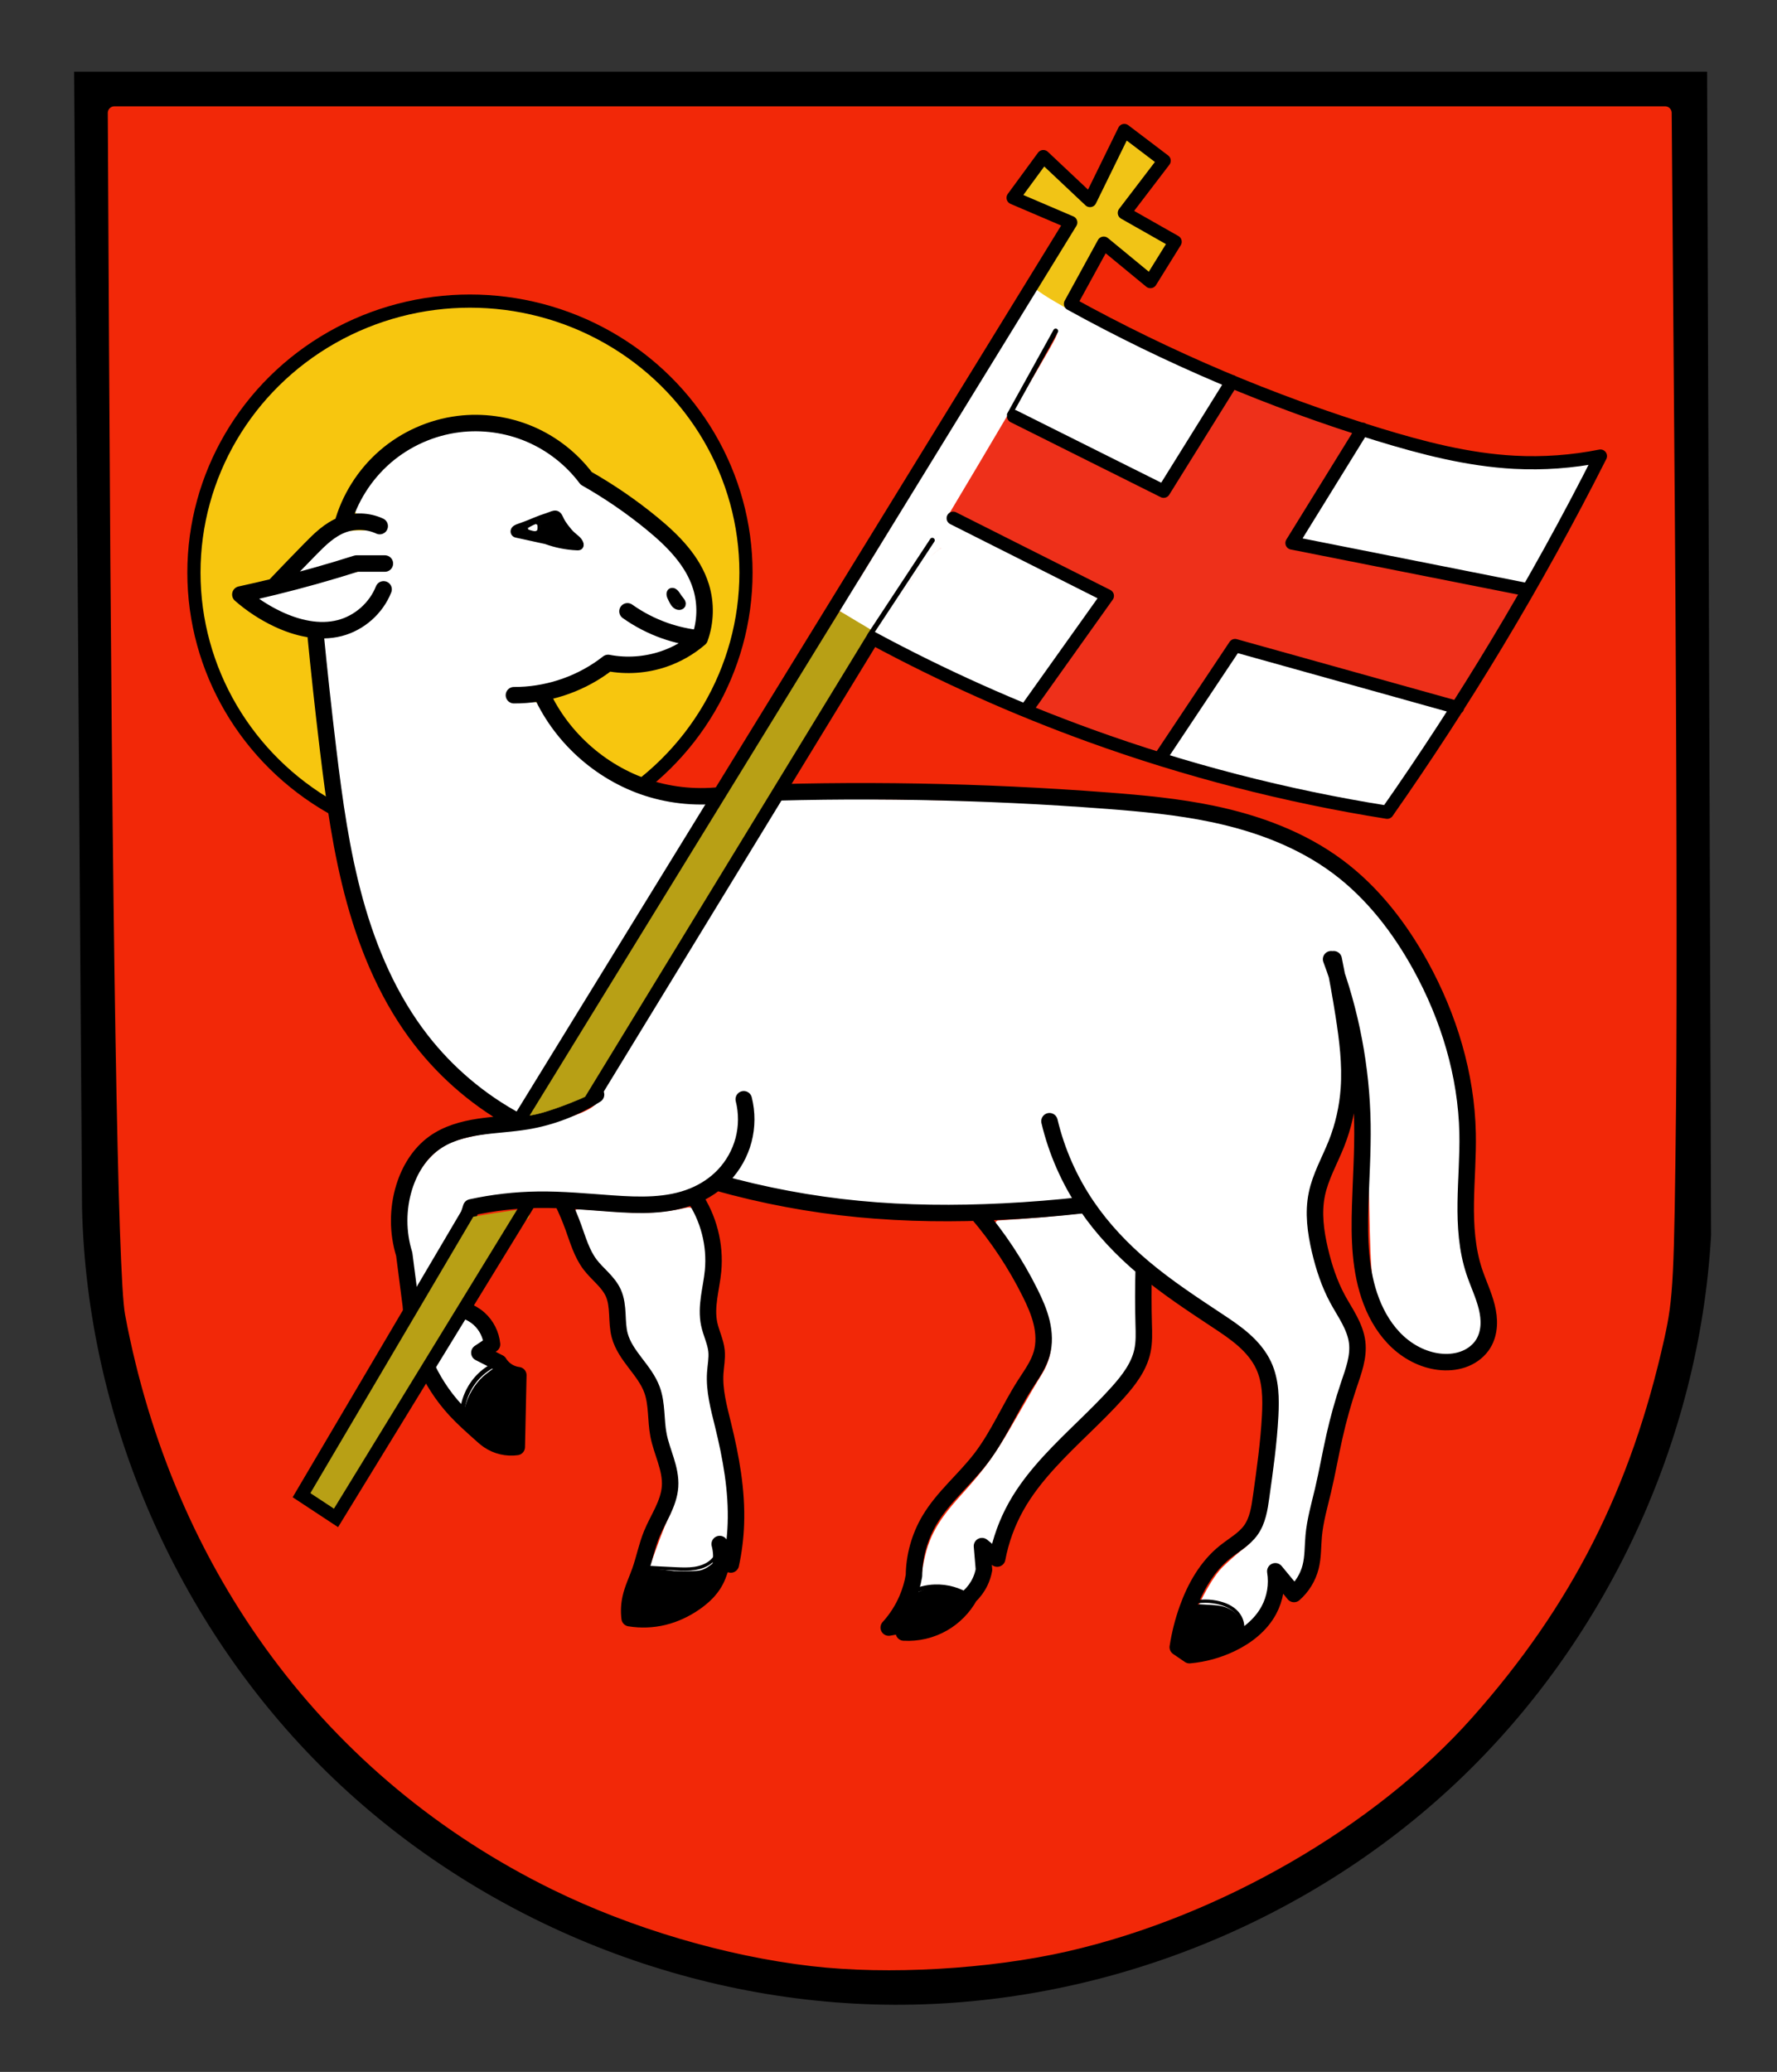
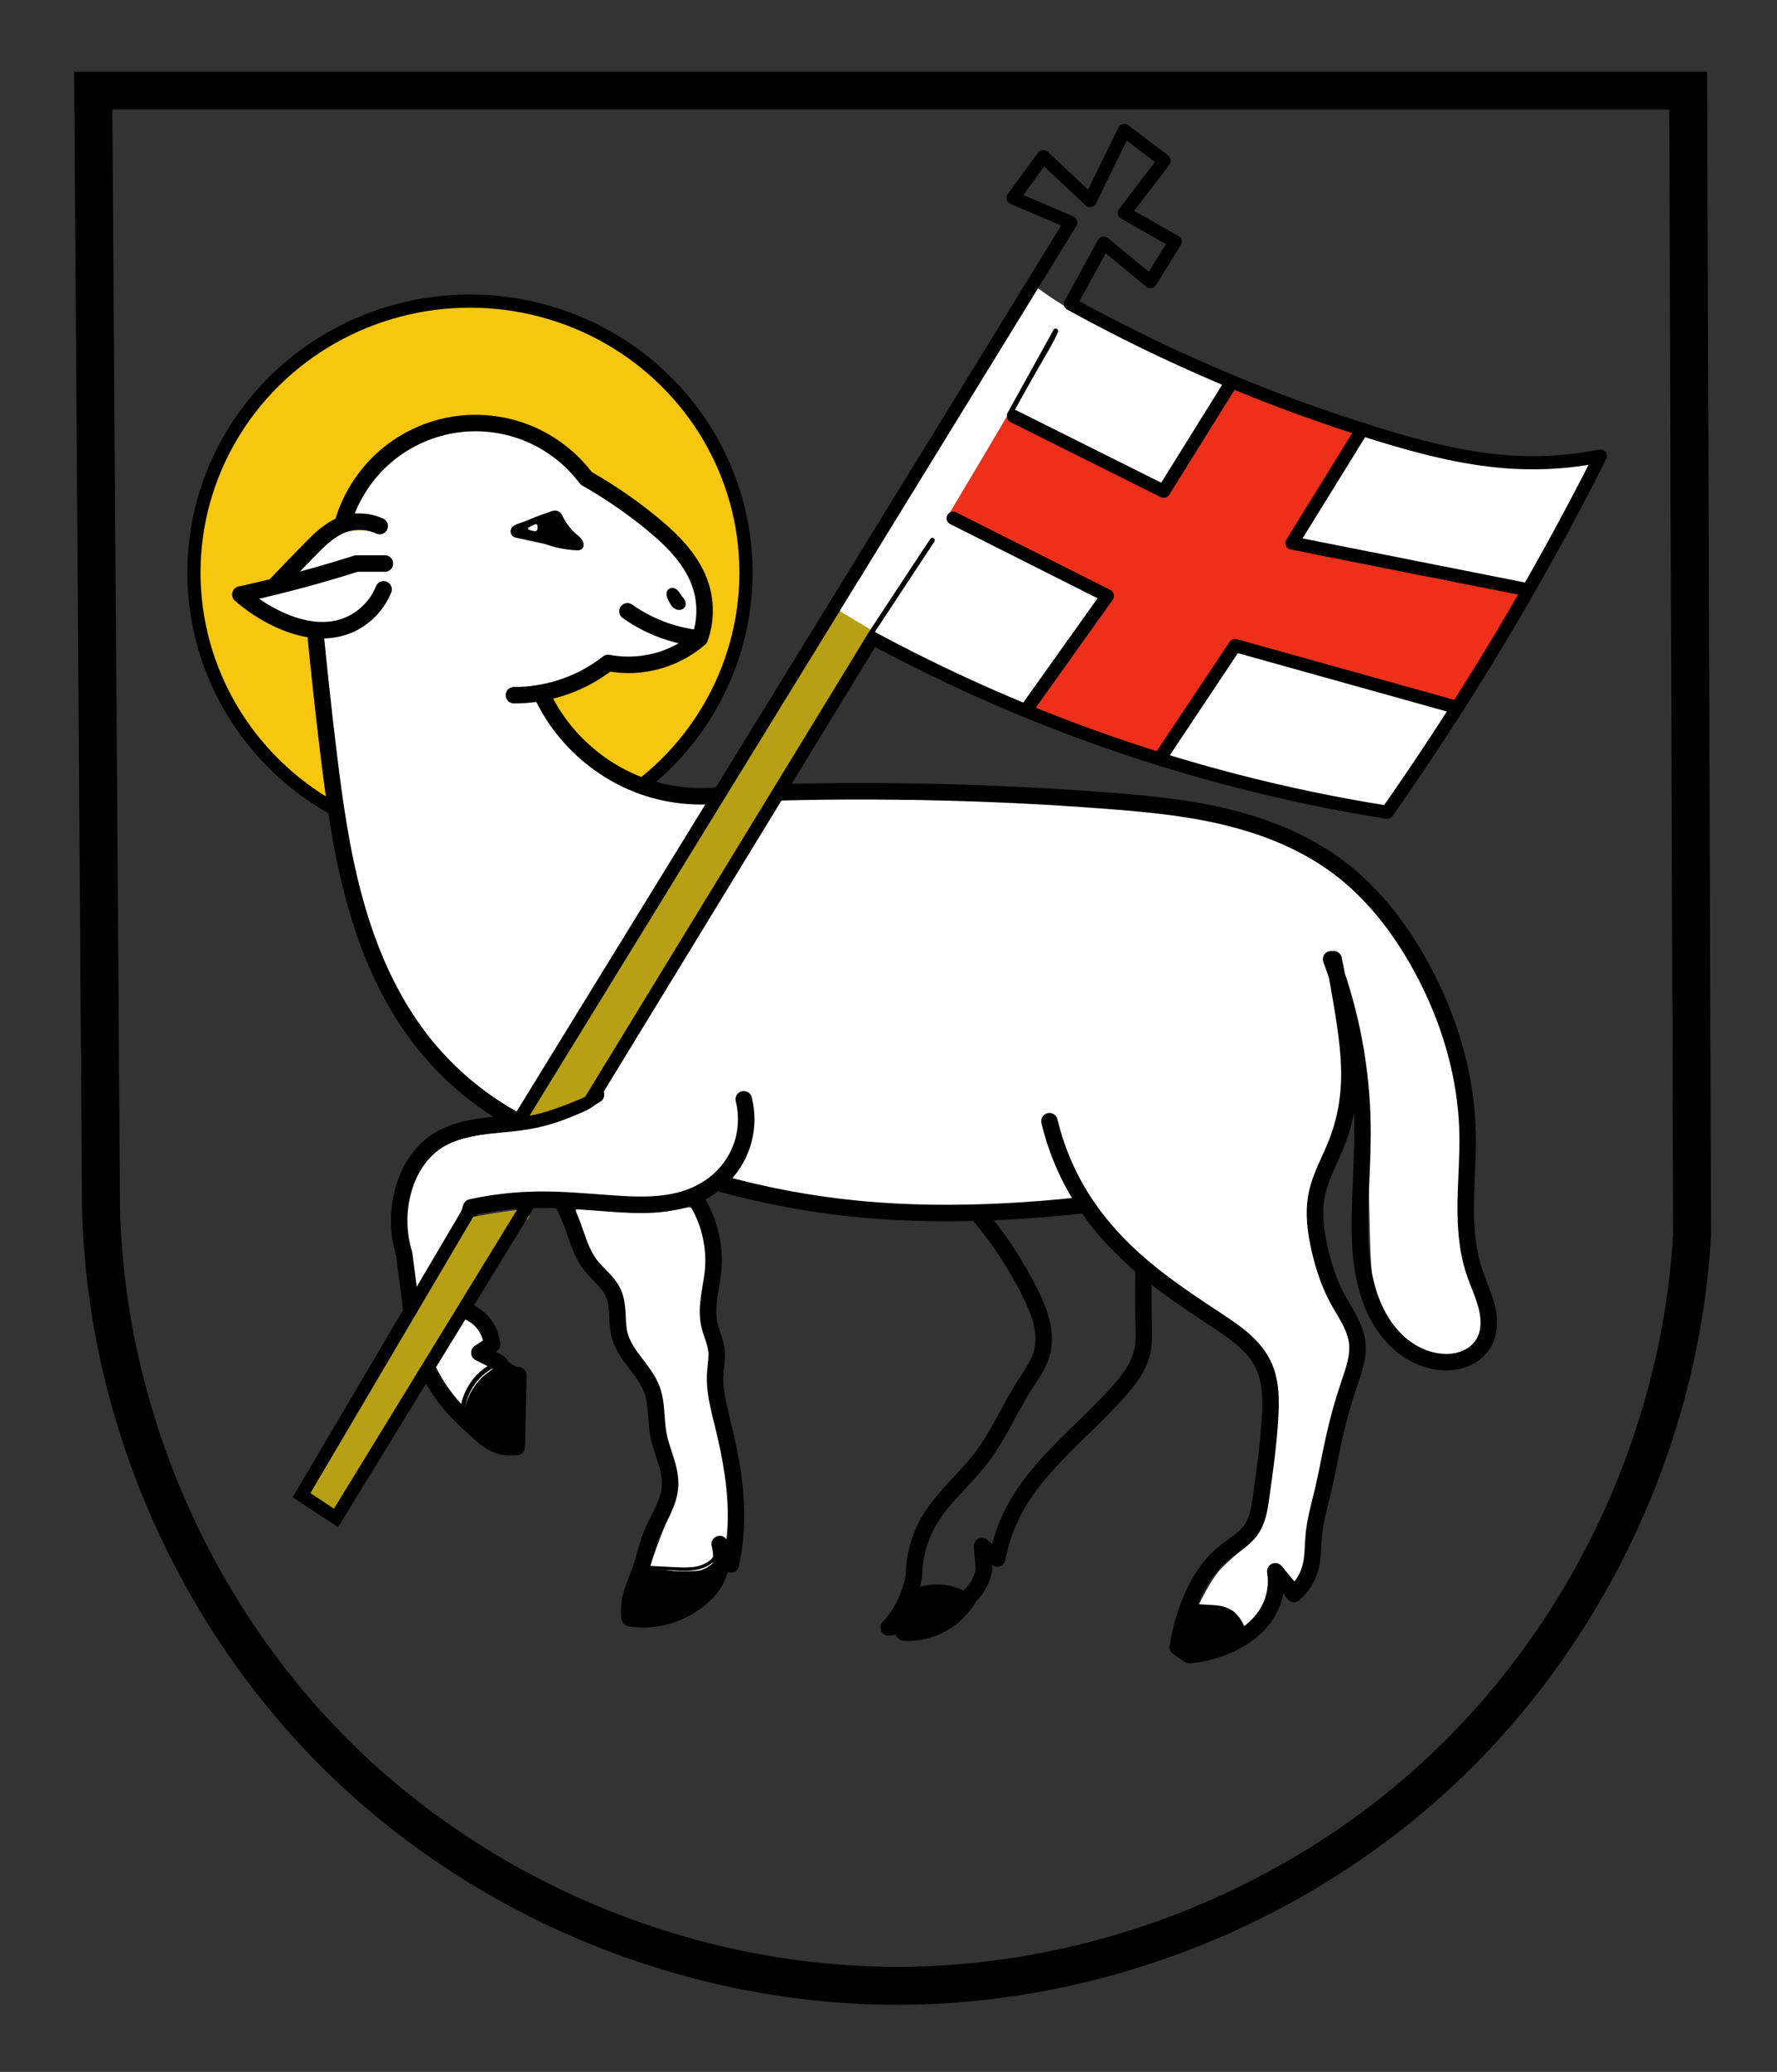
<svg xmlns="http://www.w3.org/2000/svg" id="svg5532" version="1.1" viewBox="0 0 107.881 125.74" height="125.74mm" width="107.881mm">
  <rect x="0" y="0" width="107.881" height="125.74" fill="#333333" stroke="none" />
  <defs id="defs5526" />
  <g style="display:inline" id="layer5">
    <path id="path6303" transform="matrix(0.265,0,0,0.265,-11.107,-8.802)" d="m 63.275,53.973 1.781,255.773 c 1.077,46.954 21.129,93.202 54.666,126.082 33.537,32.88 80.173,52.011 127.139,52.158 46.115,0.144 92.041,-17.99 125.617,-49.602 33.577,-31.611 54.446,-76.36 57.08,-122.4 L 428.666,53.973 Z" style="display:inline;fill:none;stroke:#000000;stroke-width:8.693;stroke-linecap:round;stroke-linejoin:miter;stroke-miterlimit:4;stroke-dasharray:none;stroke-opacity:1" />
-     <path transform="scale(0.265)" id="path4811" d="M 186.044,448.764 C 166.509,446.487 145.118,440.16 127.154,431.343 75.926,406.201 41.125,359.389 30.15,300.859 28.493,292.021 27.206,214.352 26.494,80.108 l -0.288,-54.25 177.628,3.79e-4 177.628,3.79e-4 0.725,92.25 c 0.399,50.737 0.52,111.6 0.27,135.25 -0.42,39.645 -0.627,43.772 -2.654,52.894 -7.565,34.045 -21.064,60.658 -43.677,86.106 -21.97,24.724 -57.41,45.183 -91.921,53.064 -17.73,4.049 -40.749,5.372 -58.162,3.342 z" style="opacity:1;fill:#f22808;fill-opacity:1;fill-rule:nonzero;stroke:#f22808;stroke-width:3.024;stroke-linecap:round;stroke-linejoin:round;stroke-miterlimit:4;stroke-dasharray:none;stroke-dashoffset:0;stroke-opacity:1;paint-order:markers fill stroke" />
  </g>
  <g style="display:inline" id="layer6">
    <ellipse ry="16.478" rx="16.758" cy="34.751" cx="28.531" id="path4807" style="opacity:1;fill:#f7c60f;fill-opacity:1;fill-rule:nonzero;stroke:#000000;stroke-width:0.8;stroke-linecap:round;stroke-linejoin:round;stroke-miterlimit:4;stroke-dasharray:none;stroke-dashoffset:0;stroke-opacity:1;paint-order:markers fill stroke" />
  </g>
  <g style="display:inline" id="layer8">
    <path transform="scale(0.265)" id="path4784" d="m 273.063,374.797 c 0.743,-4.184 4.831,-12.351 7.569,-15.124 1.344,-1.361 3.661,-3.392 5.15,-4.514 1.489,-1.122 3.281,-3.349 3.984,-4.95 1.66,-3.782 3.62,-17.968 3.724,-26.951 0.135,-11.663 -1.828,-14.643 -16.02,-24.323 -20.186,-13.769 -28.546,-23.436 -33.386,-38.609 -1.23,-3.855 -1.908,-5 -3.067,-5.176 -3.27,-0.497 -2.625,4.67 1.741,13.942 1.355,2.877 2.812,5.323 2.698,5.437 -0.114,0.114 -6.528,0.562 -13.714,0.997 -14.174,0.857 -26.639,0.499 -39.936,-1.148 -7.503,-0.93 -21.988,-3.591 -23.138,-4.287 -0.232,-0.141 1.296,-2.028 2.423,-4.302 1.577,-3.182 2.054,-5.137 2.07,-8.481 0.028,-5.781 -0.522,-7.373 -2.452,-7.098 -1.387,0.198 -1.565,0.75 -1.901,5.893 -0.456,6.988 -2.623,11.161 -7.459,14.364 -5.248,3.476 -9.282,3.986 -24.382,3.082 -12.652,-0.757 -22.975,-0.342 -28.6,1.15 -1.914,0.508 -2.246,1.043 -3.394,5.47 -0.954,3.678 -1.218,6.916 -1.053,12.93 0.208,7.606 0.311,8.091 1.98,9.333 2.943,2.189 4.235,3.469 4.235,4.196 0,0.381 1.518,1.273 -0.084,2.09 -3.28,1.673 -5.137,-0.475 -0.064,1.564 1.989,0.8 4.35,5.073 5.375,5.964 1.752,1.523 1.137,1.635 1.137,7.519 v 6.261 l -1.591,-0.828 c -5.958,-3.102 -13.24,-11.929 -16.061,-19.468 -1.35,-3.608 -3.856,-18.666 -4.771,-28.671 -0.693,-7.578 3.104,-15.256 9.042,-18.285 1.51,-0.77 5.218,-1.734 8.24,-2.141 16.606,-2.236 26.354,-5.349 26.354,-8.416 0,-2.306 -1.809,-2.464 -6.239,-0.542 -2.242,0.972 -5.852,2.165 -8.021,2.651 l -3.945,0.883 -5.039,-3.259 C 99.082,241.995 88.319,225.201 82.676,202.343 80.2,192.31 78.127,178.166 75.099,150.641 l -0.398,-3.619 3.305,-0.832 c 4.336,-1.092 7.901,-3.58 10.347,-7.223 2.228,-3.318 2.414,-4.329 1.012,-5.493 -1.391,-1.154 -2.779,-0.391 -4.247,2.334 -2.642,4.905 -8.475,7.366 -14.344,6.051 -4.377,-0.981 -10.68,-3.469 -10.68,-4.427 0,-0.411 2.161,-0.747 2.663,-0.747 0.502,0 4.377,-0.903 9.223,-2.312 4.845,-1.409 10.878,-2.762 13.406,-3.005 4.313,-0.416 4.596,-0.552 4.596,-2.211 0,-1.661 -0.251,-1.781 -4.167,-1.983 -2.758,-0.142 -5.826,0.289 -9.076,1.276 -2.7,0.82 -6.997,2.441 -7.409,2.304 -0.412,-0.137 2.846,-2.888 5.101,-4.814 4.042,-3.451 4.168,-3.501 8.906,-3.501 5.836,0 7.561,-1.12 4.976,-3.232 -0.918,-0.75 -2.244,-1.364 -2.947,-1.364 -0.703,0 -1.785,-0.195 -2.405,-0.433 -0.995,-0.382 -0.947,-0.736 0.404,-3.005 2.15,-3.613 7.511,-9.049 10.87,-11.022 7.999,-4.698 19.014,-5.203 27.267,-1.249 2.617,1.254 6.184,3.763 8.162,5.741 1.932,1.932 6.383,5.398 9.89,7.701 8.193,5.38 15.475,12.209 17.699,16.597 1.859,3.668 2.938,9.674 1.945,11.12 -0.78,1.136 -4.749,-0.084 -10.634,-2.995 -4.707,-2.329 -6.856,-2.238 -6.482,0.274 0.222,1.493 7.767,5.284 11.948,6.538 1.762,0.528 0.354,0.471 -2.113,1.618 -1.513,0.703 -4.603,1.247 -7.854,1.302 -4.362,0.073 -5.885,0.422 -8.485,1.945 -5.026,2.944 -8.402,4.144 -14.109,5.013 -4.988,0.76 -5.323,0.922 -5.323,2.576 0,1.603 1.611,1.785 4.65,1.98 3.164,0.203 2.176,0.416 4.491,3.889 5.338,8.01 14.011,14.642 23.032,17.614 4.198,1.383 5.731,1.488 17.678,1.212 34.954,-0.808 71.83,0.053 94.752,2.213 26.672,2.513 42.686,9.394 54.423,23.385 7.64,9.108 13.695,21.042 17.162,33.828 1.214,4.476 1.525,8.482 1.95,25.124 l 0.506,19.799 2.224,6.186 c 2.679,7.45 2.813,10.375 0.592,12.957 -1.252,1.456 -2.447,1.972 -5.127,2.217 -6.558,0.598 -12.479,-4.238 -15.95,-13.029 -1.537,-3.892 -1.635,-5.281 -2.051,-28.837 -0.416,-23.572 -0.527,-25.135 -2.342,-32.88 -3.809,-16.257 -5.329,-19.491 -7.936,-16.884 -1.018,1.018 -1.022,1.48 -0.042,4.938 1.464,5.166 3.263,17.904 3.248,22.997 -0.017,5.884 -1.569,12.393 -4.613,19.355 -4.837,11.062 -3.929,21.437 3.053,34.876 3.931,7.568 3.993,8.735 0.977,18.511 -2.642,8.563 -7.094,28.799 -7.622,34.648 -0.366,4.055 -1.467,8.132 -2.195,8.132 -0.189,0 -0.982,-0.813 -1.764,-1.806 -0.896,-1.139 -1.979,-1.727 -2.93,-1.591 -1.276,0.182 -1.568,0.817 -1.889,4.104 -0.4,4.097 -1.786,7.35 -3.967,9.315 -2.011,1.812 -8.066,4.651 -11.129,5.219 l -2.749,0.509 0.488,-2.749 z" style="display:inline;opacity:1;fill:#ffffff;fill-opacity:1;fill-rule:nonzero;stroke:#ffffff;stroke-width:1.889;stroke-linecap:round;stroke-linejoin:round;stroke-miterlimit:4;stroke-dasharray:none;stroke-dashoffset:0;stroke-opacity:1;paint-order:markers fill stroke" />
    <path transform="scale(0.265)" id="path4786" d="m 146.648,368.265 c 0,-1.449 5.476,-17.168 7.088,-20.348 2.255,-4.446 2.467,-8.692 0.732,-14.634 -0.715,-2.45 -1.537,-6.575 -1.825,-9.166 -0.616,-5.536 -1.576,-7.927 -5.083,-12.657 -2.691,-3.631 -3.91,-6.935 -3.915,-10.616 -0.005,-3.396 -0.933,-5.641 -3.647,-8.815 -1.43,-1.673 -3.095,-3.86 -3.7,-4.86 -1.224,-2.025 -4.388,-9.209 -4.059,-9.537 0.116,-0.116 4.11,0.22 8.264,0.517 7.14,0.51 11.411,0.287 16.689,-0.872 1.165,-0.256 1.4,-0.039 2.343,2.152 2.045,4.754 2.378,8.413 1.434,15.772 -0.789,6.149 -0.791,6.827 -0.036,9.378 0.477,1.612 1.232,5.589 1.447,9.985 0.249,5.091 0.451,9.082 1.189,11.865 1.809,6.824 3.079,15.443 3.079,20.903 0,4.912 0.078,5.516 -0.878,5.266 -1.796,-0.47 -2.622,0.332 -2.622,3.812 0,5.45 -2.695,8.921 -8.911,11.477 -3.429,1.41 -7.714,2.931 -7.714,1.691 z" style="display:inline;opacity:1;fill:#ffffff;fill-opacity:1;fill-rule:nonzero;stroke:#ffffff;stroke-width:1.336;stroke-linecap:round;stroke-linejoin:round;stroke-miterlimit:4;stroke-dasharray:none;stroke-dashoffset:0;stroke-opacity:1;paint-order:markers fill stroke" />
-     <path transform="scale(0.265)" id="path4788" d="m 211.112,371.146 c 0.514,-0.96 -0.4,-0.818 -1.54,-0.818 -1.519,0 -0.658,-0.093 0.563,-2.855 0.543,-1.227 1.339,-4.575 1.769,-7.439 1.068,-7.113 2.925,-10.754 8.777,-17.207 5.755,-6.345 7.883,-9.332 12.828,-18 2.196,-3.85 4.691,-8.098 5.544,-9.439 2.209,-3.473 2.922,-7.085 2.214,-11.217 -0.71,-4.147 -4.793,-12.62 -9.241,-19.176 l -3.278,-4.832 4.825,-0.321 c 2.654,-0.176 6.962,-0.546 9.575,-0.821 l 4.75,-0.5 1.5,1.903 c 0.825,1.047 3.581,4.054 6.125,6.683 l 4.625,4.78 v 8.997 c 0,12.009 0.426,11.198 -13.24,25.184 -11.796,12.072 -15.707,17.249 -18.073,23.929 l -1.423,4.016 -1.58,-0.977 -1.58,-0.977 -0.328,3.634 c -0.508,5.631 -0.662,6.064 -3.457,9.706 -2.614,3.406 -5.781,5.818 -8.497,6.47 -1.338,0.321 -1.393,0.276 -0.857,-0.725 z" style="display:inline;opacity:1;fill:#ffffff;fill-opacity:1;fill-rule:nonzero;stroke:#ffffff;stroke-width:1.336;stroke-linecap:round;stroke-linejoin:round;stroke-miterlimit:4;stroke-dasharray:none;stroke-dashoffset:0;stroke-opacity:1;paint-order:markers fill stroke" />
  </g>
  <g style="display:inline" id="layer7">
    <path id="path6387" d="m 66.362,105.474 c 0.464,-0.232 0.979,-0.363 1.498,-0.38 0.739,-0.025 1.483,0.182 2.103,0.585" style="display:inline;fill:none;stroke:#000000;stroke-width:0.265px;stroke-linecap:round;stroke-linejoin:miter;stroke-opacity:1" transform="translate(-11.107,-8.802)" />
-     <path id="path6391" d="m 86.342,108.302 c 0.14,-0.222 0.214,-0.484 0.21,-0.747 -0.004,-0.262 -0.087,-0.523 -0.234,-0.739 -0.13,-0.192 -0.309,-0.348 -0.508,-0.466 -0.199,-0.119 -0.418,-0.201 -0.642,-0.261 -0.58,-0.154 -1.199,-0.154 -1.779,0" style="display:inline;fill:none;stroke:#000000;stroke-width:0.2;stroke-linecap:round;stroke-linejoin:miter;stroke-miterlimit:4;stroke-dasharray:none;stroke-opacity:1" transform="translate(-11.107,-8.802)" />
    <path id="path6411" d="m 50.148,103.908 c 0.671,0.041 1.343,0.076 2.014,0.106 0.37,0.016 0.743,0.031 1.11,-0.024 0.366,-0.055 0.73,-0.185 1.011,-0.426 0.305,-0.263 0.496,-0.654 0.516,-1.056" style="display:inline;fill:none;stroke:#000000;stroke-width:0.2;stroke-linecap:round;stroke-linejoin:miter;stroke-miterlimit:4;stroke-dasharray:none;stroke-opacity:1" transform="translate(-11.107,-8.802)" />
    <path id="path6417" d="m 39.151,94.791 c 0.003,-0.939 0.399,-1.871 1.072,-2.526 0.337,-0.327 0.739,-0.587 1.176,-0.758" style="display:inline;fill:none;stroke:#000000;stroke-width:0.272px;stroke-linecap:round;stroke-linejoin:miter;stroke-opacity:1" transform="translate(-11.107,-8.802)" />
    <path id="path8031" d="m 52.263,45.49 c -0.116,-0.039 -0.19,-0.113 -0.356,-0.353 -0.123,-0.178 -0.146,-0.223 -0.146,-0.284 0,-0.057 0.01,-0.079 0.049,-0.108 0.056,-0.042 0.073,-0.044 0.145,-0.015 0.081,0.031 0.13,0.077 0.235,0.222 0.053,0.073 0.143,0.181 0.199,0.241 0.158,0.167 0.174,0.267 0.05,0.309 -0.064,0.022 -0.081,0.021 -0.177,-0.012 z" style="display:inline;opacity:1;fill:#000000;fill-opacity:1;fill-rule:nonzero;stroke:#000000;stroke-width:0.206;stroke-linecap:round;stroke-linejoin:round;stroke-miterlimit:4;stroke-dasharray:none;stroke-dashoffset:0;stroke-opacity:1;paint-order:markers fill stroke" transform="translate(-11.107,-8.802)" />
    <path id="path8029" d="m 46.093,41.97 c -0.361,-0.03 -0.761,-0.109 -1.467,-0.29 -0.806,-0.207 -1.426,-0.345 -2.016,-0.449 -0.177,-0.031 -0.213,-0.043 -0.246,-0.083 -0.079,-0.094 -0.028,-0.216 0.124,-0.292 0.058,-0.029 0.559,-0.212 0.565,-0.207 0.001,0.001 -0.026,0.021 -0.061,0.044 -0.035,0.023 -0.085,0.059 -0.112,0.079 l -0.048,0.038 0.027,0.03 c 0.027,0.03 0.029,0.059 0.009,0.134 -0.006,0.021 0.001,0.025 0.089,0.056 0.381,0.136 0.633,0.176 0.777,0.123 0.112,-0.042 0.188,-0.137 0.209,-0.263 0.016,-0.093 -0.002,-0.365 -0.028,-0.419 -0.018,-0.039 -0.084,-0.104 -0.105,-0.104 -0.005,0 -0.01,-0.004 -0.01,-0.009 0,-0.012 0.14,-0.064 0.428,-0.159 0.132,-0.044 0.315,-0.107 0.408,-0.14 0.151,-0.054 0.176,-0.06 0.246,-0.061 0.071,-6.5e-4 0.082,0.002 0.122,0.028 0.067,0.044 0.114,0.11 0.189,0.267 0.107,0.222 0.241,0.418 0.474,0.693 0.134,0.158 0.233,0.254 0.43,0.418 0.246,0.205 0.344,0.334 0.346,0.458 9.23e-4,0.048 -0.003,0.058 -0.027,0.081 -0.028,0.026 -0.031,0.026 -0.153,0.028 -0.069,6.51e-4 -0.145,-6.51e-4 -0.171,-0.003 z" style="display:inline;opacity:1;fill:#000000;fill-opacity:1;fill-rule:nonzero;stroke:#000000;stroke-width:0.169;stroke-linecap:round;stroke-linejoin:round;stroke-miterlimit:4;stroke-dasharray:none;stroke-dashoffset:0;stroke-opacity:1;paint-order:markers fill stroke" transform="translate(-11.107,-8.802)" />
    <path id="path6179" d="m 52.62,45.517 c -0.014,0.047 -0.042,0.089 -0.079,0.121 -0.037,0.032 -0.083,0.054 -0.13,0.064 -0.096,0.021 -0.198,-0.003 -0.282,-0.054 -0.084,-0.05 -0.151,-0.125 -0.205,-0.207 -0.054,-0.082 -0.096,-0.17 -0.139,-0.258 -0.045,-0.091 -0.092,-0.184 -0.103,-0.285 -0.006,-0.05 -0.002,-0.102 0.014,-0.15 0.017,-0.048 0.047,-0.092 0.089,-0.12 0.056,-0.038 0.128,-0.047 0.194,-0.033 0.066,0.015 0.125,0.051 0.175,0.097 0.099,0.092 0.159,0.217 0.239,0.325 0.057,0.077 0.124,0.146 0.174,0.227 0.025,0.041 0.045,0.085 0.056,0.131 0.011,0.047 0.011,0.096 -0.002,0.142 z" style="display:inline;fill:none;stroke:#000000;stroke-width:0.219px;stroke-linecap:round;stroke-linejoin:miter;stroke-opacity:1" transform="translate(-11.107,-8.802)" />
    <path id="path6423" d="m 44.23,41.713 c 0.606,0.22 1.245,0.348 1.888,0.377 0.04,0.002 0.08,0.003 0.12,-0.002 0.04,-0.005 0.079,-0.018 0.111,-0.042 0.024,-0.018 0.043,-0.042 0.057,-0.07 0.013,-0.027 0.021,-0.057 0.024,-0.087 0.005,-0.06 -0.01,-0.121 -0.034,-0.176 -0.047,-0.109 -0.127,-0.2 -0.213,-0.28 -0.087,-0.08 -0.182,-0.151 -0.27,-0.23 -0.147,-0.132 -0.272,-0.287 -0.391,-0.444 -0.102,-0.134 -0.201,-0.271 -0.276,-0.421 -0.04,-0.081 -0.074,-0.167 -0.122,-0.244 -0.048,-0.077 -0.115,-0.147 -0.2,-0.178 -0.071,-0.026 -0.15,-0.023 -0.223,-0.007 -0.074,0.016 -0.144,0.046 -0.214,0.073 -0.189,0.073 -0.385,0.131 -0.576,0.2 -0.241,0.087 -0.476,0.193 -0.714,0.288 -0.198,0.079 -0.398,0.151 -0.599,0.222 -0.074,0.026 -0.148,0.052 -0.215,0.094 -0.067,0.041 -0.126,0.099 -0.153,0.173 -0.027,0.072 -0.022,0.155 0.014,0.222 0.036,0.068 0.102,0.118 0.177,0.136 l 1.813,0.396 z" style="display:inline;fill:none;stroke:#000000;stroke-width:0.219px;stroke-linecap:round;stroke-linejoin:miter;stroke-opacity:1" transform="translate(-11.107,-8.802)" />
    <path id="path8019" d="m 42.893,40.901 c 0.226,-0.178 0.48,-0.32 0.75,-0.418 0.013,-0.005 0.026,-0.009 0.039,-0.009 0.018,-3e-4 0.036,0.007 0.049,0.019 0.013,0.012 0.023,0.028 0.029,0.045 0.012,0.034 0.01,0.071 0.011,0.107 0.002,0.063 0.012,0.125 0.01,0.187 -8.96e-4,0.031 -0.005,0.063 -0.014,0.092 -0.009,0.03 -0.024,0.058 -0.045,0.081 -0.021,0.023 -0.047,0.04 -0.075,0.051 -0.028,0.012 -0.059,0.017 -0.089,0.019 -0.061,0.004 -0.122,-0.009 -0.181,-0.023 -0.165,-0.039 -0.326,-0.09 -0.484,-0.152 z" style="display:inline;fill:none;stroke:#000000;stroke-width:0.219px;stroke-linecap:round;stroke-linejoin:miter;stroke-opacity:1" transform="translate(-11.107,-8.802)" />
    <path transform="scale(0.265)" id="path4797" d="m 114.793,331.893 c -2.159,-1.284 -6.971,-5.04 -8.445,-6.58 -0.875,1.125 0.285,-1.894 0.285,-1.894 l 0.606,-1.924 c 0.791,-2.508 2.504,-5.02 4.413,-6.468 l 1.529,-1.16 c 0,0 2.445,-1.295 1.82,-0.17 2.635,0.063 4.149,2.74 4.04,10.08 -0.11,7.374 -1.586,9.699 -4.248,8.115 z" style="opacity:1;fill:#000000;fill-opacity:1;fill-rule:nonzero;stroke:#000000;stroke-width:0.945;stroke-linecap:round;stroke-linejoin:round;stroke-miterlimit:4;stroke-dasharray:none;stroke-dashoffset:0;stroke-opacity:1;paint-order:markers fill stroke" />
    <path transform="scale(0.265)" id="path4799" d="m 144.472,371.169 c -0.282,-0.735 -1.038,-5.745 0.874,-7.716 l 2.212,-3.996 6.864,0.814 c 5.414,0.08 6.031,0.024 7.408,-0.664 1.344,-0.672 3.489,-2.775 4.003,-2.908 3.101,-0.8 -1.484,7.666 -2.927,8.911 -1.807,1.56 -8.228,4.262 -11.733,5.439 -3.02,1.014 -8.366,1.387 -6.702,0.12 z" style="opacity:1;fill:#000000;fill-opacity:1;fill-rule:nonzero;stroke:#000000;stroke-width:0.945;stroke-linecap:round;stroke-linejoin:round;stroke-miterlimit:4;stroke-dasharray:none;stroke-dashoffset:0;stroke-opacity:1;paint-order:markers fill stroke" />
    <path transform="scale(0.265)" id="path4801" d="m 210.701,373.44 c 0,0 -2.634,1.116 -3.5,1.116 -0.545,0 -1.023,-3.721 -1.023,-3.721 0,0 0.986,-2.356 1.624,-3.675 0.844,-1.747 4.056,-2.648 4.697,-2.826 2.289,-0.637 9.432,0.921 9.977,1.802 0.101,0.163 -1.65,2.216 -2.794,3.36 -2.153,2.153 -6.739,4.686 -8.289,4.686 -0.736,0 -0.835,0.008 -0.692,-0.741 z" style="opacity:1;fill:#000000;fill-opacity:1;fill-rule:nonzero;stroke:#000000;stroke-width:0.945;stroke-linecap:round;stroke-linejoin:round;stroke-miterlimit:4;stroke-dasharray:none;stroke-dashoffset:0;stroke-opacity:1;paint-order:markers fill stroke" />
    <path transform="scale(0.265)" id="path4803" d="m 270.625,377.934 c 0,-1.264 0.644,-6.039 1.485,-7.941 l 2.594,-2.125 2.781,0.161 c 2.176,0.126 3.128,0.364 4.373,1.094 1.694,0.993 3.185,3.658 2.989,5.036 -0.191,1.341 -7.067,4.967 -11.022,5.435 -1.765,0.209 -3.2,-0.813 -3.2,-1.66 z" style="opacity:1;fill:#000000;fill-opacity:1;fill-rule:nonzero;stroke:#000000;stroke-width:0.945;stroke-linecap:round;stroke-linejoin:round;stroke-miterlimit:4;stroke-dasharray:none;stroke-dashoffset:0;stroke-opacity:1;paint-order:markers fill stroke" />
    <path transform="scale(0.265)" id="path8856" d="m 121.7,121.365 c -0.307,-0.084 -0.57,-0.164 -0.583,-0.177 -0.062,-0.062 1.684,-0.973 1.864,-0.973 0.033,0 0.059,0.239 0.059,0.531 0,0.448 -0.02,0.551 -0.125,0.656 -0.167,0.167 -0.507,0.157 -1.215,-0.037 z" style="opacity:1;fill:#ffffff;fill-opacity:1;fill-rule:nonzero;stroke:#ffffff;stroke-width:0.236;stroke-linecap:round;stroke-linejoin:round;stroke-miterlimit:4;stroke-dasharray:none;stroke-dashoffset:0;stroke-opacity:1;paint-order:markers fill stroke" />
  </g>
  <g transform="translate(-11.107,-8.802)" style="display:inline" id="layer1">
    <path transform="scale(0.265)" id="path6455" d="m 234.373,483.312 c -1.76,-0.252 -7.042,-0.96 -11.737,-1.573 -4.695,-0.614 -13.817,-2.506 -20.272,-4.206 C 136.132,460.096 86.659,407.398 72.646,339.362 69.944,326.24 68.918,283.214 68.071,147.575 L 67.514,58.217 H 246.17 424.826 V 190.948 c 0,126.584 -0.096,133.293 -2.074,144.863 -6.889,40.298 -30.482,81.241 -61.344,106.458 -24.067,19.665 -54.799,33.751 -84.89,38.908 -9.996,1.713 -35.913,3.026 -42.145,2.135 z m 91.179,-72.44 c 4.461,-2.307 9.644,-8.765 9.683,-12.064 0.031,-2.636 0.161,-2.729 1.451,-1.03 0.78,1.027 1.952,1.867 2.606,1.867 1.868,0 4.122,-5.324 4.969,-11.737 1.064,-8.061 5.389,-27.505 7.993,-35.937 2.841,-9.199 2.724,-11.513 -0.938,-18.478 -3.845,-7.314 -6.513,-16.171 -6.513,-21.622 0,-2.29 1.481,-7.844 3.292,-12.343 1.81,-4.499 3.611,-10.821 4.001,-14.048 0.464,-3.838 0.916,2.624 1.307,18.672 0.642,26.411 1.083,28.67 6.959,35.653 3.842,4.566 7.93,6.492 13.778,6.492 9.736,0 12.485,-6.938 7.836,-19.776 -1.985,-5.481 -2.33,-8.883 -2.486,-24.503 -0.209,-20.933 -1.579,-28.141 -7.925,-41.682 -7.433,-15.862 -16.503,-26.433 -28.308,-32.992 -16.915,-9.398 -37.356,-12.303 -86.725,-12.323 -16.567,-0.006 -31.324,0.29 -32.793,0.658 -2.368,0.594 -1.444,-1.338 8.118,-16.988 l 10.789,-17.659 10.586,5.312 c 28.878,14.492 65.571,26.706 97.743,32.538 5.448,0.987 10.059,1.611 10.248,1.387 7.775,-9.272 48.666,-78.257 48.666,-82.101 0,-0.408 -5.161,-0.502 -11.47,-0.209 -8.216,0.381 -14.194,0.021 -21.073,-1.268 -11.479,-2.152 -39.217,-11.251 -55.402,-18.175 -13.621,-5.827 -32.623,-15.228 -32.623,-16.141 0,-1.093 5.837,-11.082 6.476,-11.083 0.334,-5.96e-4 2.571,1.679 4.971,3.733 2.4,2.054 4.767,3.734 5.26,3.733 0.494,-5.96e-4 2.227,-2.368 3.852,-5.262 l 2.955,-5.261 -5.354,-3.007 c -2.945,-1.654 -5.355,-3.324 -5.355,-3.712 -6e-4,-0.387 1.916,-3.129 4.258,-6.093 l 4.259,-5.388 -4.981,-3.803 c -2.739,-2.092 -5.372,-3.671 -5.851,-3.51 -0.479,0.161 -2.435,3.548 -4.347,7.527 l -3.477,7.234 -5.504,-4.83 -5.504,-4.83 -3.906,5.436 c -2.148,2.99 -3.729,5.613 -3.512,5.83 0.216,0.216 3.133,1.605 6.481,3.085 l 6.087,2.692 -7.397,12.014 c -4.068,6.608 -22.011,35.781 -39.873,64.829 -31.962,51.978 -32.534,52.819 -36.088,53.093 -6.418,0.495 -6.954,-0.98 -2.475,-6.806 2.203,-2.865 5.606,-8.651 7.562,-12.858 15.827,-34.041 2.631,-72.54 -30.343,-88.529 -28.025,-13.589 -61.752,-4.377 -79.597,21.74 -20.048,29.341 -13.946,68.887 14.101,91.385 l 6.806,5.459 3.033,12.073 c 5.18,20.617 14.341,36.158 27.689,46.974 3.228,2.615 6.028,5.164 6.224,5.663 0.196,0.5 -1.245,0.919 -3.201,0.932 -8.238,0.054 -17.19,7.056 -18.595,14.544 -0.396,2.109 -0.389,9.478 0.014,16.376 l 0.734,12.541 -12.436,21.041 c -6.84,11.572 -12.026,21.397 -11.527,21.832 0.5,0.435 2.671,1.844 4.824,3.13 l 3.915,2.339 5.76,-9.37 c 3.168,-5.153 7.596,-12.371 9.84,-16.038 2.244,-3.668 4.249,-6.669 4.455,-6.669 0.206,0 3.619,3.366 7.584,7.481 5.066,5.258 8.239,7.675 10.676,8.136 l 3.468,0.655 v -5.868 c 0,-3.228 0.289,-7.312 0.642,-9.077 0.58,-2.9 0.21,-3.466 -3.833,-5.878 -2.601,-1.551 -3.987,-2.97 -3.309,-3.389 1.698,-1.049 1.473,-1.978 -1.559,-6.446 l -2.725,-4.015 6.925,-11.338 c 6.096,-9.981 7.276,-11.338 9.861,-11.338 2.584,0 3.238,0.751 5.456,6.27 1.386,3.448 4.177,8.439 6.201,11.09 2.616,3.426 3.68,5.927 3.68,8.647 0,2.546 1.315,5.958 3.93,10.194 2.611,4.231 4.41,8.893 5.36,13.892 2.84,14.949 2.841,15.716 0.029,22.493 -4.255,10.259 -6.291,17.292 -5.926,20.472 0.316,2.752 0.664,2.955 4.771,2.777 5.92,-0.256 12.94,-3.984 15.13,-8.034 0.979,-1.81 2.62,-4.048 3.647,-4.972 2.48,-2.232 2.554,-17.167 0.14,-28.078 -2.504,-11.314 -3.772,-23.181 -3.968,-37.147 -0.126,-8.953 -0.641,-13.178 -1.904,-15.629 -1.676,-3.251 -1.654,-3.394 0.684,-4.459 1.816,-0.827 5.557,-0.443 15.068,1.547 8.514,1.781 18.215,2.891 29.657,3.392 l 17.004,0.745 5.128,7.469 c 6.768,9.858 9.929,18.102 8.605,22.442 -1.756,5.757 -13.128,23.961 -19.194,30.726 -6.625,7.388 -8.544,11.199 -9.931,19.721 -0.526,3.232 -2.142,7.668 -3.59,9.857 -1.448,2.189 -2.341,4.272 -1.984,4.629 1.253,1.253 10.033,0.634 13.035,-0.919 3.731,-1.929 9.271,-8.762 10.243,-12.632 0.396,-1.579 1.335,-2.871 2.087,-2.871 0.751,0 1.663,-1.56 2.026,-3.468 1.152,-6.05 6.178,-13.121 18.14,-25.519 6.395,-6.628 12.277,-13.606 13.07,-15.505 0.794,-1.899 1.443,-7.07 1.443,-11.49 0,-4.42 0.207,-8.037 0.461,-8.037 0.253,0 5.156,3.241 10.894,7.202 13.608,9.394 15.319,11.939 15.319,22.787 0,4.584 -0.551,12.039 -1.224,16.566 -1.209,8.13 -1.306,8.313 -7.839,14.75 -4.861,4.79 -7.224,8.145 -8.912,12.657 -2.596,6.939 -2.923,10.942 -0.963,11.802 1.995,0.876 9.16,-0.262 12.49,-1.984 z" style="opacity:1;fill:none;fill-opacity:1;stroke:none;stroke-width:2.149;stroke-linecap:round;stroke-linejoin:round;stroke-miterlimit:4;stroke-dasharray:none;stroke-dashoffset:0;stroke-opacity:1;paint-order:normal" />
    <path transform="scale(0.265)" id="path7995" d="" style="opacity:1;fill:#000000;fill-opacity:1;fill-rule:nonzero;stroke:#000000;stroke-width:0.264;stroke-linecap:round;stroke-linejoin:round;stroke-miterlimit:4;stroke-dasharray:none;stroke-dashoffset:0;stroke-opacity:1;paint-order:markers fill stroke" />
    <path d="m 39.711,82.075 c -0.323,0.966 -0.524,1.973 -0.594,2.989 -0.076,1.096 -3.6e-4,2.202 0.223,3.278 m 7.354,-50.511 c 1.407,0.798 2.745,1.716 3.996,2.742 1.27,1.043 2.495,2.268 2.977,3.839 0.312,1.017 0.284,2.134 -0.078,3.134 m 1.807,9.444 C 53.835,57.245 52.218,57.147 50.7,56.706 47.766,55.852 45.246,53.673 43.979,50.893 m -1.672,0.1 c 1.923,0.009 3.844,-0.603 5.406,-1.724 0.106,-0.076 0.211,-0.154 0.313,-0.235 M 31.887,40.651 c 0.435,-1.59 1.352,-3.046 2.598,-4.126 1.246,-1.08 2.817,-1.78 4.453,-1.985 1.46,-0.183 2.967,0.027 4.321,0.601 1.354,0.575 2.552,1.512 3.435,2.689 M 42.56,76.877 C 40.275,75.661 38.252,73.956 36.666,71.911 34.751,69.443 33.491,66.516 32.657,63.504 31.823,60.493 31.399,57.386 31.025,54.284 30.736,51.887 30.475,49.487 30.242,47.084 m 25.154,9.905 c 7.643,-0.315 15.305,-0.18 22.933,0.404 2.141,0.164 4.284,0.364 6.386,0.802 2.716,0.566 5.384,1.549 7.609,3.207 2.111,1.573 3.758,3.707 5.027,6.013 1.712,3.111 2.777,6.606 2.853,10.156 0.03,1.405 -0.093,2.81 -0.112,4.215 -0.019,1.406 0.07,2.831 0.51,4.167 0.239,0.725 0.579,1.418 0.763,2.159 0.092,0.371 0.144,0.754 0.12,1.135 -0.023,0.381 -0.124,0.761 -0.321,1.088 -0.249,0.413 -0.646,0.728 -1.092,0.913 -0.446,0.185 -0.938,0.245 -1.419,0.211 -0.993,-0.069 -1.937,-0.531 -2.67,-1.203 -0.733,-0.672 -1.265,-1.545 -1.621,-2.474 -0.702,-1.83 -0.739,-3.842 -0.679,-5.801 0.05,-1.648 0.161,-3.296 0.136,-4.944 -0.053,-3.417 -0.699,-6.824 -1.902,-10.022 m -50.514,24.489 -1.194,-0.607 0.77,-0.513 m -4.935,-2.4 c 0.138,2.367 1.124,4.676 2.739,6.413 0.466,0.501 0.98,0.953 1.489,1.41 0.161,0.145 0.323,0.291 0.502,0.413 0.493,0.337 1.114,0.482 1.706,0.398 m 0,0 0.094,-4.358 m 0,0 C 42.25,92.22 41.941,92.079 41.7,91.862 41.584,91.758 41.483,91.637 41.401,91.504 M 40.977,90.384 C 40.919,89.794 40.633,89.23 40.192,88.834 39.946,88.614 39.654,88.445 39.34,88.342 m 15.459,14.166 0.676,1.241 m 14.487,1.929 c 0.266,-0.246 0.484,-0.543 0.641,-0.87 0.113,-0.235 0.193,-0.484 0.24,-0.74 m 0.803,-0.68 -0.924,-0.755 0.122,1.435 m -4.863,3.808 c 0.824,0.049 1.661,-0.148 2.377,-0.56 0.673,-0.387 1.237,-0.961 1.612,-1.641 m -4.907,1.901 c 0.461,-0.507 0.838,-1.092 1.109,-1.721 0.197,-0.457 0.339,-0.938 0.422,-1.43 m -1.532,3.151 1.141,-0.203 -0.223,0.504 m 17.34,1.373 c 0.873,-0.079 1.732,-0.314 2.523,-0.692 0.939,-0.448 1.803,-1.121 2.296,-2.037 0.385,-0.715 0.524,-1.559 0.391,-2.36 m -5.921,4.604 0.711,0.485 m 6.347,-3.712 c 0.489,-0.427 0.844,-1.005 1.005,-1.634 0.157,-0.613 0.132,-1.255 0.189,-1.885 0.084,-0.938 0.349,-1.848 0.566,-2.765 0.256,-1.083 0.446,-2.181 0.691,-3.268 0.239,-1.061 0.531,-2.111 0.88,-3.142 0.283,-0.836 0.608,-1.7 0.503,-2.576 -0.058,-0.483 -0.245,-0.941 -0.471,-1.372 -0.226,-0.431 -0.492,-0.839 -0.723,-1.267 -0.498,-0.924 -0.828,-1.931 -1.068,-2.953 -0.261,-1.112 -0.418,-2.275 -0.189,-3.393 0.221,-1.08 0.787,-2.054 1.194,-3.079 0.421,-1.062 0.674,-2.19 0.754,-3.33 0.105,-1.49 -0.083,-2.985 -0.314,-4.461 -0.178,-1.137 -0.381,-2.269 -0.61,-3.397 m -3.543,37.145 1.137,1.377 M 74.82,76.847 c 0.436,1.836 1.21,3.591 2.272,5.151 0.958,1.407 2.144,2.651 3.447,3.746 1.402,1.179 2.938,2.188 4.466,3.2 0.553,0.366 1.108,0.734 1.605,1.174 0.497,0.439 0.937,0.955 1.216,1.558 0.434,0.938 0.446,2.012 0.392,3.044 -0.086,1.647 -0.319,3.283 -0.548,4.917 -0.099,0.708 -0.21,1.448 -0.627,2.029 -0.4,0.559 -1.03,0.897 -1.567,1.327 -1.086,0.868 -1.801,2.126 -2.272,3.434 -0.273,0.758 -0.472,1.542 -0.594,2.338 M 70.433,82.41 c 1.265,1.479 2.346,3.115 3.212,4.857 0.285,0.573 0.548,1.162 0.697,1.784 0.15,0.622 0.182,1.283 0.008,1.898 -0.195,0.689 -0.632,1.278 -1.018,1.88 -0.936,1.461 -1.611,3.087 -2.664,4.466 -0.992,1.299 -2.302,2.354 -3.134,3.761 -0.601,1.015 -0.928,2.19 -0.94,3.369 m 5.053,-1.036 c 0.208,-1.108 0.598,-2.181 1.149,-3.165 0.55,-0.982 1.256,-1.868 2.016,-2.698 1.335,-1.458 2.843,-2.753 4.161,-4.226 0.656,-0.733 1.282,-1.546 1.489,-2.507 0.116,-0.538 0.094,-1.095 0.078,-1.645 -0.03,-1.097 -0.03,-2.194 0,-3.291 m -25.74,16.651 c 0.222,0.839 0.066,1.772 -0.419,2.492 -0.288,0.428 -0.681,0.777 -1.105,1.07 -0.57,0.394 -1.207,0.694 -1.88,0.858 -0.673,0.164 -1.38,0.191 -2.064,0.078 -0.05,-0.408 -0.03,-0.824 0.059,-1.225 0.124,-0.559 0.378,-1.078 0.57,-1.618 0.263,-0.74 0.409,-1.519 0.705,-2.247 0.196,-0.483 0.456,-0.937 0.678,-1.409 0.222,-0.472 0.408,-0.97 0.443,-1.49 0.036,-0.537 -0.092,-1.071 -0.252,-1.585 C 51.376,96.92 51.183,96.414 51.082,95.885 50.908,94.976 51.008,94.013 50.69,93.143 50.469,92.541 50.063,92.028 49.673,91.517 49.284,91.007 48.899,90.472 48.731,89.853 48.617,89.43 48.61,88.987 48.587,88.55 48.563,88.112 48.52,87.667 48.34,87.267 48.186,86.928 47.941,86.638 47.684,86.368 47.427,86.098 47.154,85.841 46.929,85.544 46.427,84.879 46.195,84.055 45.911,83.272 45.727,82.765 45.518,82.268 45.284,81.783 m 7.937,-0.392 c 0.903,1.317 1.327,2.955 1.175,4.544 -0.051,0.538 -0.166,1.068 -0.24,1.604 -0.074,0.536 -0.107,1.085 0.005,1.614 0.117,0.555 0.39,1.075 0.446,1.639 0.044,0.443 -0.049,0.887 -0.078,1.332 -0.07,1.059 0.217,2.104 0.47,3.134 0.486,1.976 0.856,4 0.783,6.033 -0.029,0.826 -0.132,1.65 -0.307,2.458 M 54.642,80.567 c 2.806,0.789 5.682,1.328 8.583,1.607 2.914,0.281 5.85,0.301 8.775,0.157 1.623,-0.08 3.243,-0.211 4.857,-0.392 M 39.711,82.075 c 1.327,-0.289 2.684,-0.445 4.042,-0.463 1.502,-0.021 3.001,0.126 4.499,0.232 1.671,0.118 3.408,0.176 4.957,-0.463 0.685,-0.283 1.318,-0.699 1.83,-1.235 0.576,-0.602 0.996,-1.352 1.209,-2.158 0.212,-0.806 0.216,-1.665 0.012,-2.473 m -8.968,-0.283 c -1.273,0.814 -2.711,1.367 -4.201,1.616 -0.964,0.161 -1.945,0.196 -2.911,0.342 -0.966,0.147 -1.939,0.416 -2.73,0.99 -0.883,0.64 -1.478,1.622 -1.802,2.664 -0.409,1.317 -0.409,2.757 0,4.074 l 0.395,3.067 M 25.698,44.882 c 0.681,-0.147 1.36,-0.304 2.037,-0.47 1.687,-0.413 3.359,-0.884 5.014,-1.41 l 1.724,-1e-6 m -0.078,1.567 c -0.452,1.143 -1.473,2.044 -2.664,2.35 -1.252,0.322 -2.592,0.004 -3.761,-0.548 -0.821,-0.388 -1.588,-0.89 -2.272,-1.489 M 34.159,40.73 c -0.706,-0.327 -1.545,-0.356 -2.272,-0.078 -0.772,0.295 -1.38,0.898 -1.959,1.489 -0.737,0.752 -1.468,1.509 -2.194,2.272 m 21.467,1.489 c 0.698,0.495 1.465,0.892 2.272,1.175 0.683,0.24 1.395,0.398 2.115,0.47 M 48.026,49.034 c 1.118,0.213 2.291,0.131 3.369,-0.235 0.802,-0.272 1.552,-0.701 2.194,-1.254" style="fill:none;stroke:#000000;stroke-width:1;stroke-linecap:round;stroke-linejoin:round;stroke-miterlimit:4;stroke-dasharray:none;stroke-opacity:1" id="path4653" />
  </g>
  <g style="display:inline" id="layer9">
    <path transform="scale(0.265)" id="path8763" d="m 73.67,343.646 -1.842,-1.415 19.036,-32.278 17.064,-30.054 5.799,-0.963 c 12.015,-1.847 3.785,-0.044 1.983,1.904 -0.468,0.505 -38.086,64.433 -39.056,64.734 -0.422,0.131 -1.971,-1.149 -2.984,-1.928 z" style="opacity:1;fill:#b8a015;fill-opacity:1;fill-rule:nonzero;stroke:#b8a015;stroke-width:2.322;stroke-linecap:round;stroke-linejoin:round;stroke-miterlimit:4;stroke-dasharray:none;stroke-dashoffset:0;stroke-opacity:1;paint-order:markers fill stroke" />
    <path transform="scale(0.265)" id="path8777" d="m 121.327,254.203 c 0.161,-0.302 11.307,-17.464 22.852,-36.243 11.545,-18.779 25.574,-41.668 33.009,-53.767 7.435,-12.098 15.165,-24.157 15.191,-24.189 0.041,-0.048 8.682,4.713 8.923,4.919 0.043,0.036 -2.545,1.253 -3.643,3.028 -1.098,1.775 -15.914,25.618 -32.545,52.877 -16.632,27.259 -29.776,50.322 -30.134,49.75 0.143,0.429 -16.252,7.038 -14.812,4.132 3.129,-6.312 0.997,-0.205 1.158,-0.507 z" style="display:inline;opacity:1;fill:#b8a015;fill-opacity:1;fill-rule:nonzero;stroke:#b8a015;stroke-width:0.103;stroke-linecap:round;stroke-linejoin:round;stroke-miterlimit:4;stroke-dasharray:none;stroke-dashoffset:0;stroke-opacity:1;paint-order:markers fill stroke" />
    <path transform="scale(0.265)" id="path8789" d="m 226.608,158.337 c -7.364,-3.289 -23.724,-11.692 -24.984,-12.613 -0.625,-0.457 0.107,-1.75 6.138,-11.206 5.935,-9.306 8.985,-9.077 7.782,-9.077 -0.194,0 -4.047,3.119 -7.698,8.875 -3.651,5.756 -6.139,11.043 -6.177,11.1 -0.038,0.057 -2.861,-1.77 -4.977,-2.979 0,0 -5.393,-3.259 -4.509,-2.64 -1.061,-0.442 3.537,-7.823 4.598,-6.939 1.629,-2.65 10.235,-16.873 20.744,-33.982 10.509,-17.11 19.473,-32.586 19.731,-32.857 0.378,-0.397 2.447,1.885 8.153,5.019 8.042,4.417 22.481,10.383 29.835,14.439 l 5.396,2.976 -6.859,11.03 -6.781,13.201 -7.378,-5.072 c -3.625,-1.818 -10.95,-5.593 -16.658,-7.905 l -11.351,-4.598 6.256,-10.636 c 3.983,-6.772 4.696,-8.201 4.36,-8.537 -0.336,-0.336 0.39,-0.423 0,0 -0.284,0.308 -2.917,4.717 -5.826,9.997 -2.909,5.281 -8.487,14.843 -12.289,21.25 -5.56,9.37 -7.199,11.532 -6.927,12.142 0.219,0.491 6.435,3.045 17.356,8.599 9.291,4.724 17.835,8.589 17.835,8.589 -0.17,0.732 -16.552,26.574 -17.757,24.754 -0.229,-0.008 -4.002,-1.136 -8.015,-2.929 z" style="display:inline;opacity:1;fill:#ffffff;fill-opacity:1;fill-rule:nonzero;stroke:#ffffff;stroke-width:0.145;stroke-linecap:round;stroke-linejoin:round;stroke-miterlimit:4;stroke-dasharray:none;stroke-dashoffset:0;stroke-opacity:1;paint-order:markers fill stroke" />
    <path id="path8793" d="M 83.786,48.964 C 80.579,48.384 78.218,47.888 75.925,47.315 74.398,46.933 71.1,46.01 70.962,45.927 c -0.043,-0.026 0.876,-1.48 2.042,-3.231 l 2.119,-3.184 0.88,0.244 c 8.135,2.261 12.192,3.426 12.192,3.5 0,0.083 -3.825,5.844 -3.861,5.816 -0.009,-0.006 -0.255,-0.055 -0.547,-0.108 z" style="display:inline;opacity:1;fill:#ffffff;fill-opacity:1;fill-rule:nonzero;stroke:#ffffff;stroke-width:0.04;stroke-linecap:round;stroke-linejoin:round;stroke-miterlimit:4;stroke-dasharray:none;stroke-dashoffset:0;stroke-opacity:1;paint-order:markers fill stroke" />
    <path id="path8795" d="m 85.833,34.216 c -3.707,-0.793 -6.792,-1.457 -6.857,-1.476 -0.065,-0.019 0.659,-1.373 1.609,-3.011 0.95,-1.637 1.816,-3.137 1.925,-3.332 l 0.199,-0.355 1.404,0.446 c 3.776,1.199 5.924,1.589 8.828,1.602 1.187,0.005 2.504,-0.031 2.927,-0.082 l 0.768,-0.092 -0.387,0.822 c -1.023,2.174 -3.509,6.95 -3.608,6.931 -0.038,-0.007 -3.102,-0.662 -6.808,-1.455 z" style="display:inline;opacity:1;fill:#ffffff;fill-opacity:1;fill-rule:nonzero;stroke:#ffffff;stroke-width:0.041;stroke-linecap:round;stroke-linejoin:round;stroke-miterlimit:4;stroke-dasharray:none;stroke-dashoffset:0;stroke-opacity:1;paint-order:markers fill stroke" />
    <path id="path8797" d="m 67.751,44.943 c -1.937,-0.666 -5.311,-1.858 -5.402,-1.933 -0.024,-0.02 1.756,-2.022 3.072,-3.856 1.873,-2.61 1.911,-2.804 1.807,-2.992 -0.073,-0.132 -1.869,-1.232 -4.485,-2.532 l -5.058,-2.505 1.714,-2.877 1.781,-3.01 4.964,2.582 c 2.545,1.324 4.559,2.402 4.685,2.377 0.126,-0.024 0.738,-1.68 1.816,-3.394 1.079,-1.714 2.164,-3.896 2.434,-3.208 0.044,-0.044 0.479,0.337 0.989,0.545 0.51,0.208 2.054,0.78 3.43,1.272 1.376,0.491 2.752,0.656 2.757,0.713 0.005,0.057 -1.123,1.808 -2.206,3.544 -1.083,1.736 -1.969,3.247 -1.969,3.358 0,0.111 0.056,0.237 0.125,0.279 0.069,0.042 3.111,0.663 6.761,1.38 3.649,0.716 7.197,1.348 7.375,1.404 0.308,0.097 -0.175,0.238 -1.813,2.933 -0.946,1.557 -1.934,3.776 -2.041,3.924 -0.186,0.258 -0.347,-0.329 -6.716,-2.098 -3.656,-1.015 -6.729,-2.118 -6.828,-2.08 -0.099,0.038 -0.988,1.51 -2.203,3.33 -1.215,1.819 -2.207,3.865 -2.287,3.865 -0.08,-2.65e-4 -1.591,-0.637 -2.704,-1.02 z" style="display:inline;opacity:1;fill:#ee301a;fill-opacity:1;fill-rule:nonzero;stroke:#ee301a;stroke-width:0.054;stroke-linecap:round;stroke-linejoin:round;stroke-miterlimit:4;stroke-dasharray:none;stroke-dashoffset:0;stroke-opacity:1;paint-order:markers fill stroke" />
-     <path transform="scale(0.265)" id="path8799" d="m 242.029,69.165 c -1.387,-0.762 -4.677,-2.834 -4.677,-3.114 0,-0.28 2.612,-4.165 5.001,-8.021 2.39,-3.857 4.283,-6.595 4.283,-7.002 0,-1.09 0.026,-1.18 -5.371,-3.446 -2.689,-1.129 -6.567,-2.641 -6.785,-2.826 -0.316,-0.268 3.763,-5.774 5.022,-7.032 0.158,-0.158 2.892,2.395 5.54,4.986 2.648,2.591 4.615,4.149 4.906,4.149 1.019,0 1.748,-1.392 4.772,-7.82 1.677,-3.565 3.521,-8.267 3.827,-7.011 0.315,-0.315 6.989,4.821 6.989,5.375 0,0.258 -1.859,3.144 -4.132,6.109 -2.297,2.996 -4.816,5.098 -4.656,5.515 0.158,0.412 2.192,1.479 4.979,3.057 2.786,1.578 6.143,3.903 6.143,3.903 0,0 -3.535,6.462 -4.174,6.857 0,0 -2.821,-2.163 -5.41,-4.279 -2.589,-2.116 -4.573,-2.884 -5.027,-2.795 -0.759,0.149 -3.418,1.404 -7.056,10.669 l -1.652,4.207 z" style="display:inline;opacity:1;fill:#f1c416;fill-opacity:1;fill-rule:nonzero;stroke:#f1c416;stroke-width:0.205;stroke-linecap:round;stroke-linejoin:round;stroke-miterlimit:4;stroke-dasharray:none;stroke-dashoffset:0;stroke-opacity:1;paint-order:markers fill stroke" />
  </g>
  <g style="display:inline" id="layer4">
    <path id="path6293" d="m 72.388,33.966 2.809,-5.073" style="display:inline;fill:none;stroke:#000000;stroke-width:0.3;stroke-linecap:round;stroke-linejoin:miter;stroke-miterlimit:4;stroke-dasharray:none;stroke-opacity:1" transform="translate(-11.107,-8.802)" />
    <path id="path6285" d="m 39.711,82.075 -10.299,17.468 2.094,1.379 11.795,-19.25" style="display:inline;fill:none;stroke:#000000;stroke-width:0.8;stroke-linecap:round;stroke-linejoin:miter;stroke-miterlimit:4;stroke-dasharray:none;stroke-opacity:1" transform="translate(-11.107,-8.802)" />
    <path id="path6291" d="m 63.923,47.33 3.783,-5.739" style="display:inline;fill:none;stroke:#000000;stroke-width:0.3;stroke-linecap:round;stroke-linejoin:miter;stroke-miterlimit:4;stroke-dasharray:none;stroke-opacity:1" transform="translate(-11.107,-8.802)" />
    <path d="m 84.216,49.293 c 2.338,-3.335 4.56,-6.752 6.661,-10.242 2.234,-3.712 4.33,-7.506 6.284,-11.373 m 0,0 c -1.714,0.342 -3.47,0.469 -5.215,0.377 C 89.12,27.906 86.356,27.188 83.651,26.358 77.18,24.371 70.914,21.713 64.988,18.44 m 5.467,27.522 4.524,-6.786 13.51,3.77 m -5.781,-16.903 -4.273,6.912 14.264,2.828 M 74.791,23.153 70.644,29.814 61.535,25.265 m 0.814,17.744 4.879,-6.848 -9.36,-4.711 m 7.138,-17.949 -3.5,-1.497 1.834,-2.501 2.834,2.668 2.084,-4.252 2.418,1.834 -2.418,3.168 3.085,1.751 -1.501,2.418 -2.834,-2.334 -2.019,3.685 M 52.987,38.737 c 4.246,2.289 8.66,4.265 13.196,5.907 5.846,2.116 11.894,3.675 18.034,4.65 M 31.453,68.075 65.005,13.501 M 35.901,66.713 52.987,38.737" style="fill:none;stroke:#000000;stroke-width:0.8;stroke-linecap:round;stroke-linejoin:round;stroke-miterlimit:4;stroke-dasharray:none;stroke-opacity:1" id="path8753" />
  </g>
</svg>